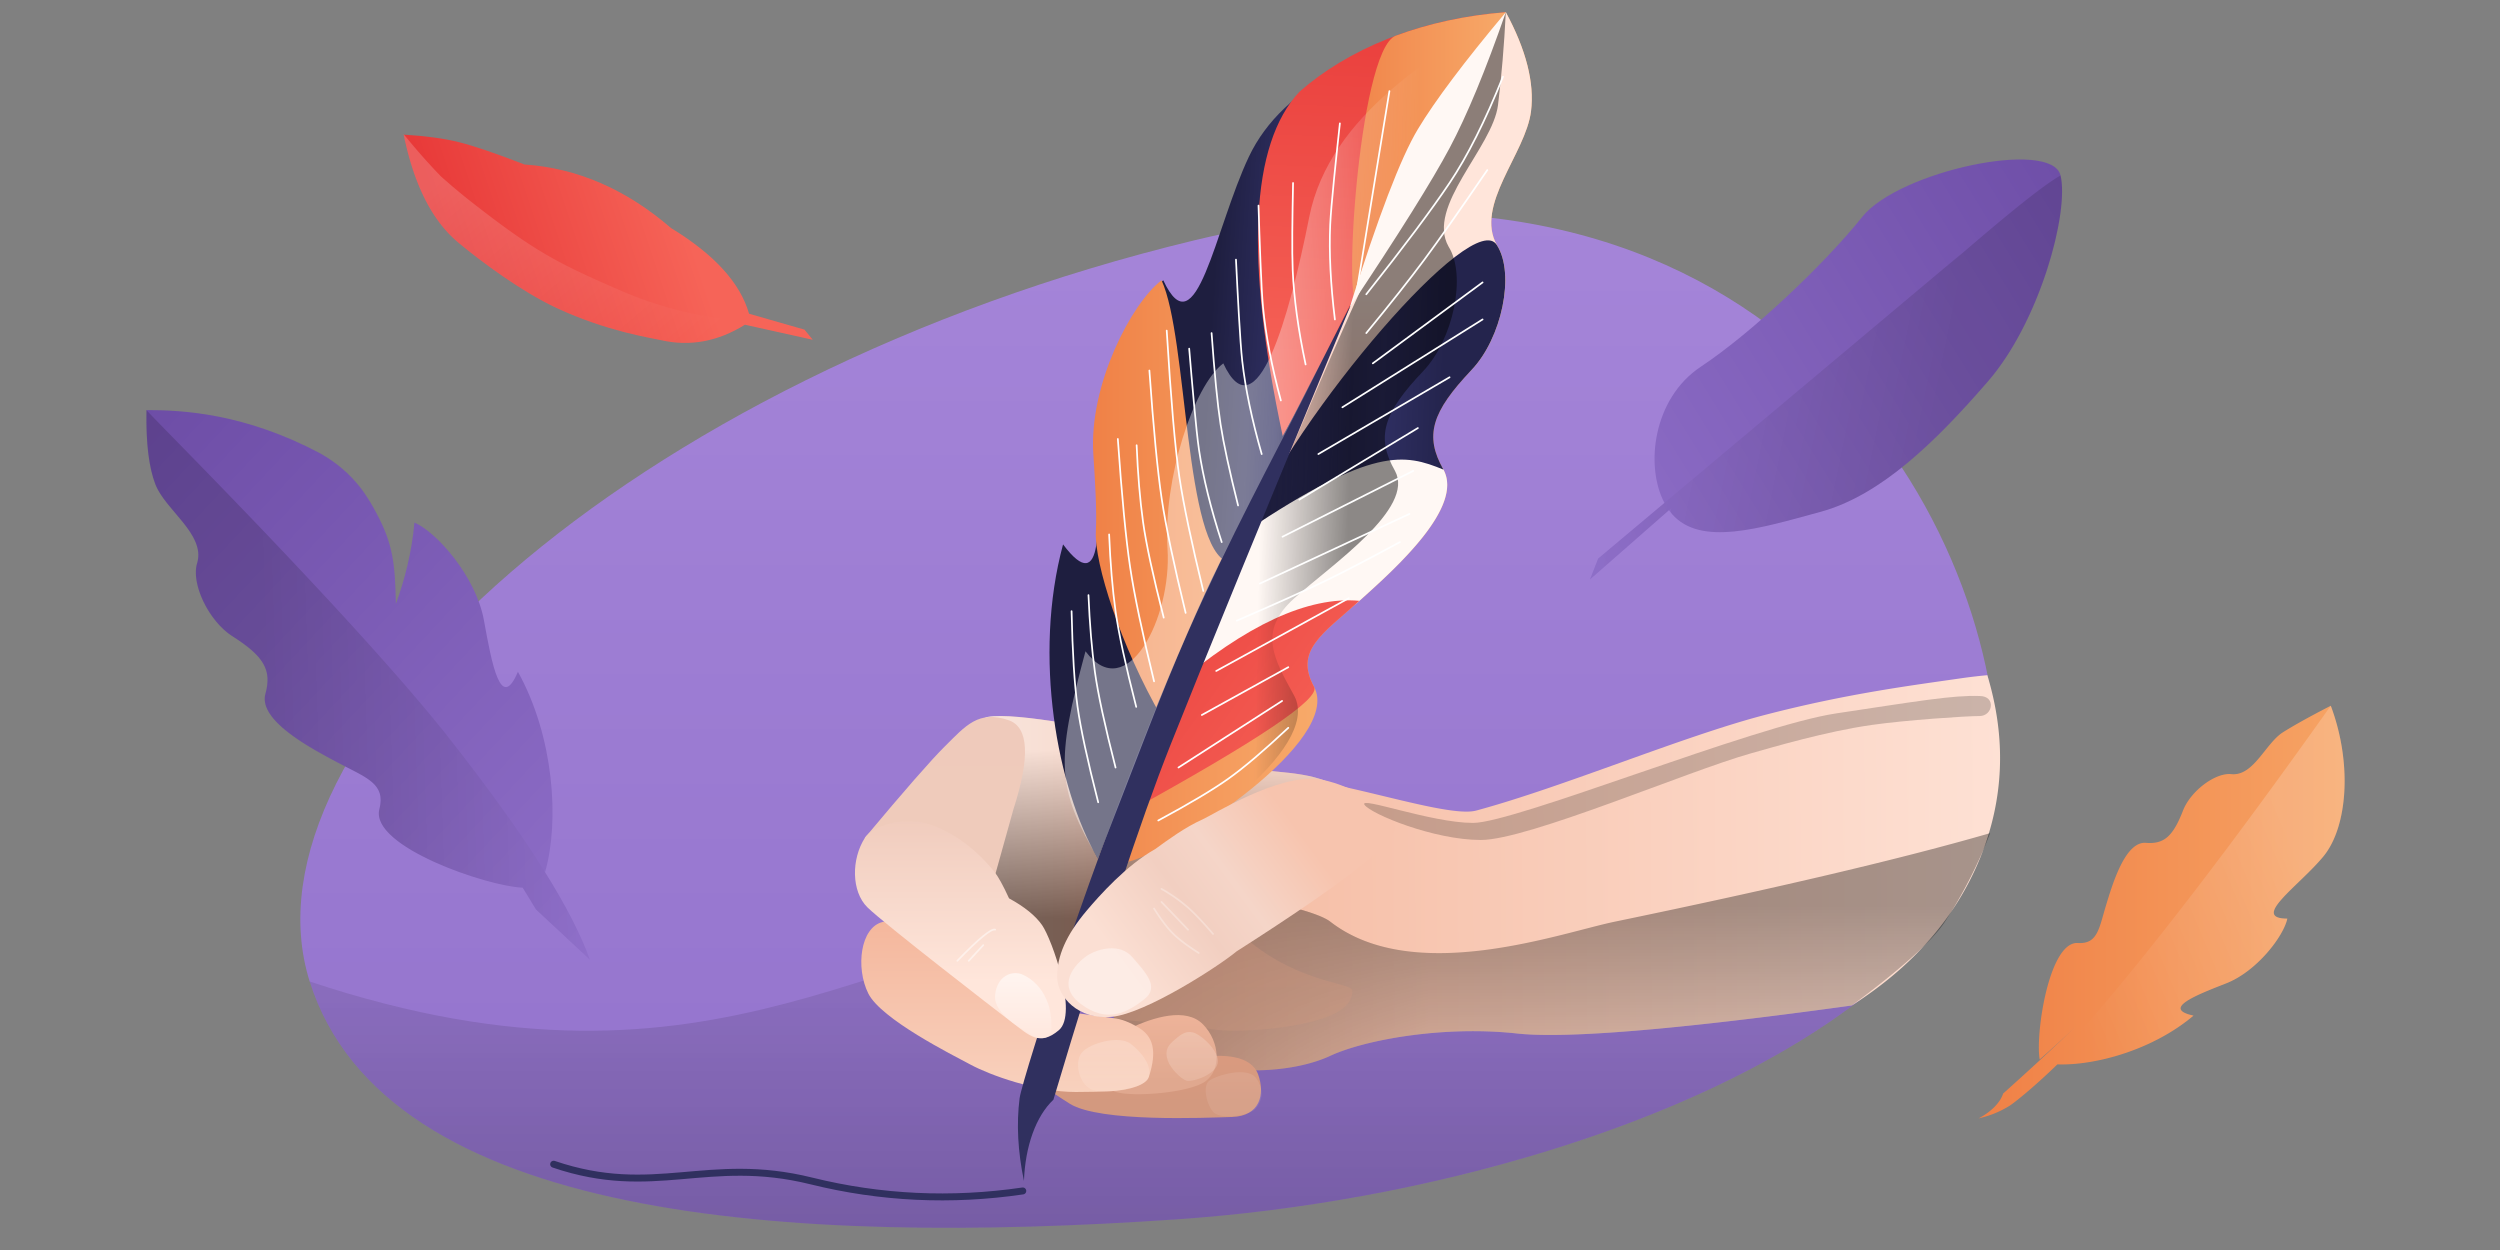
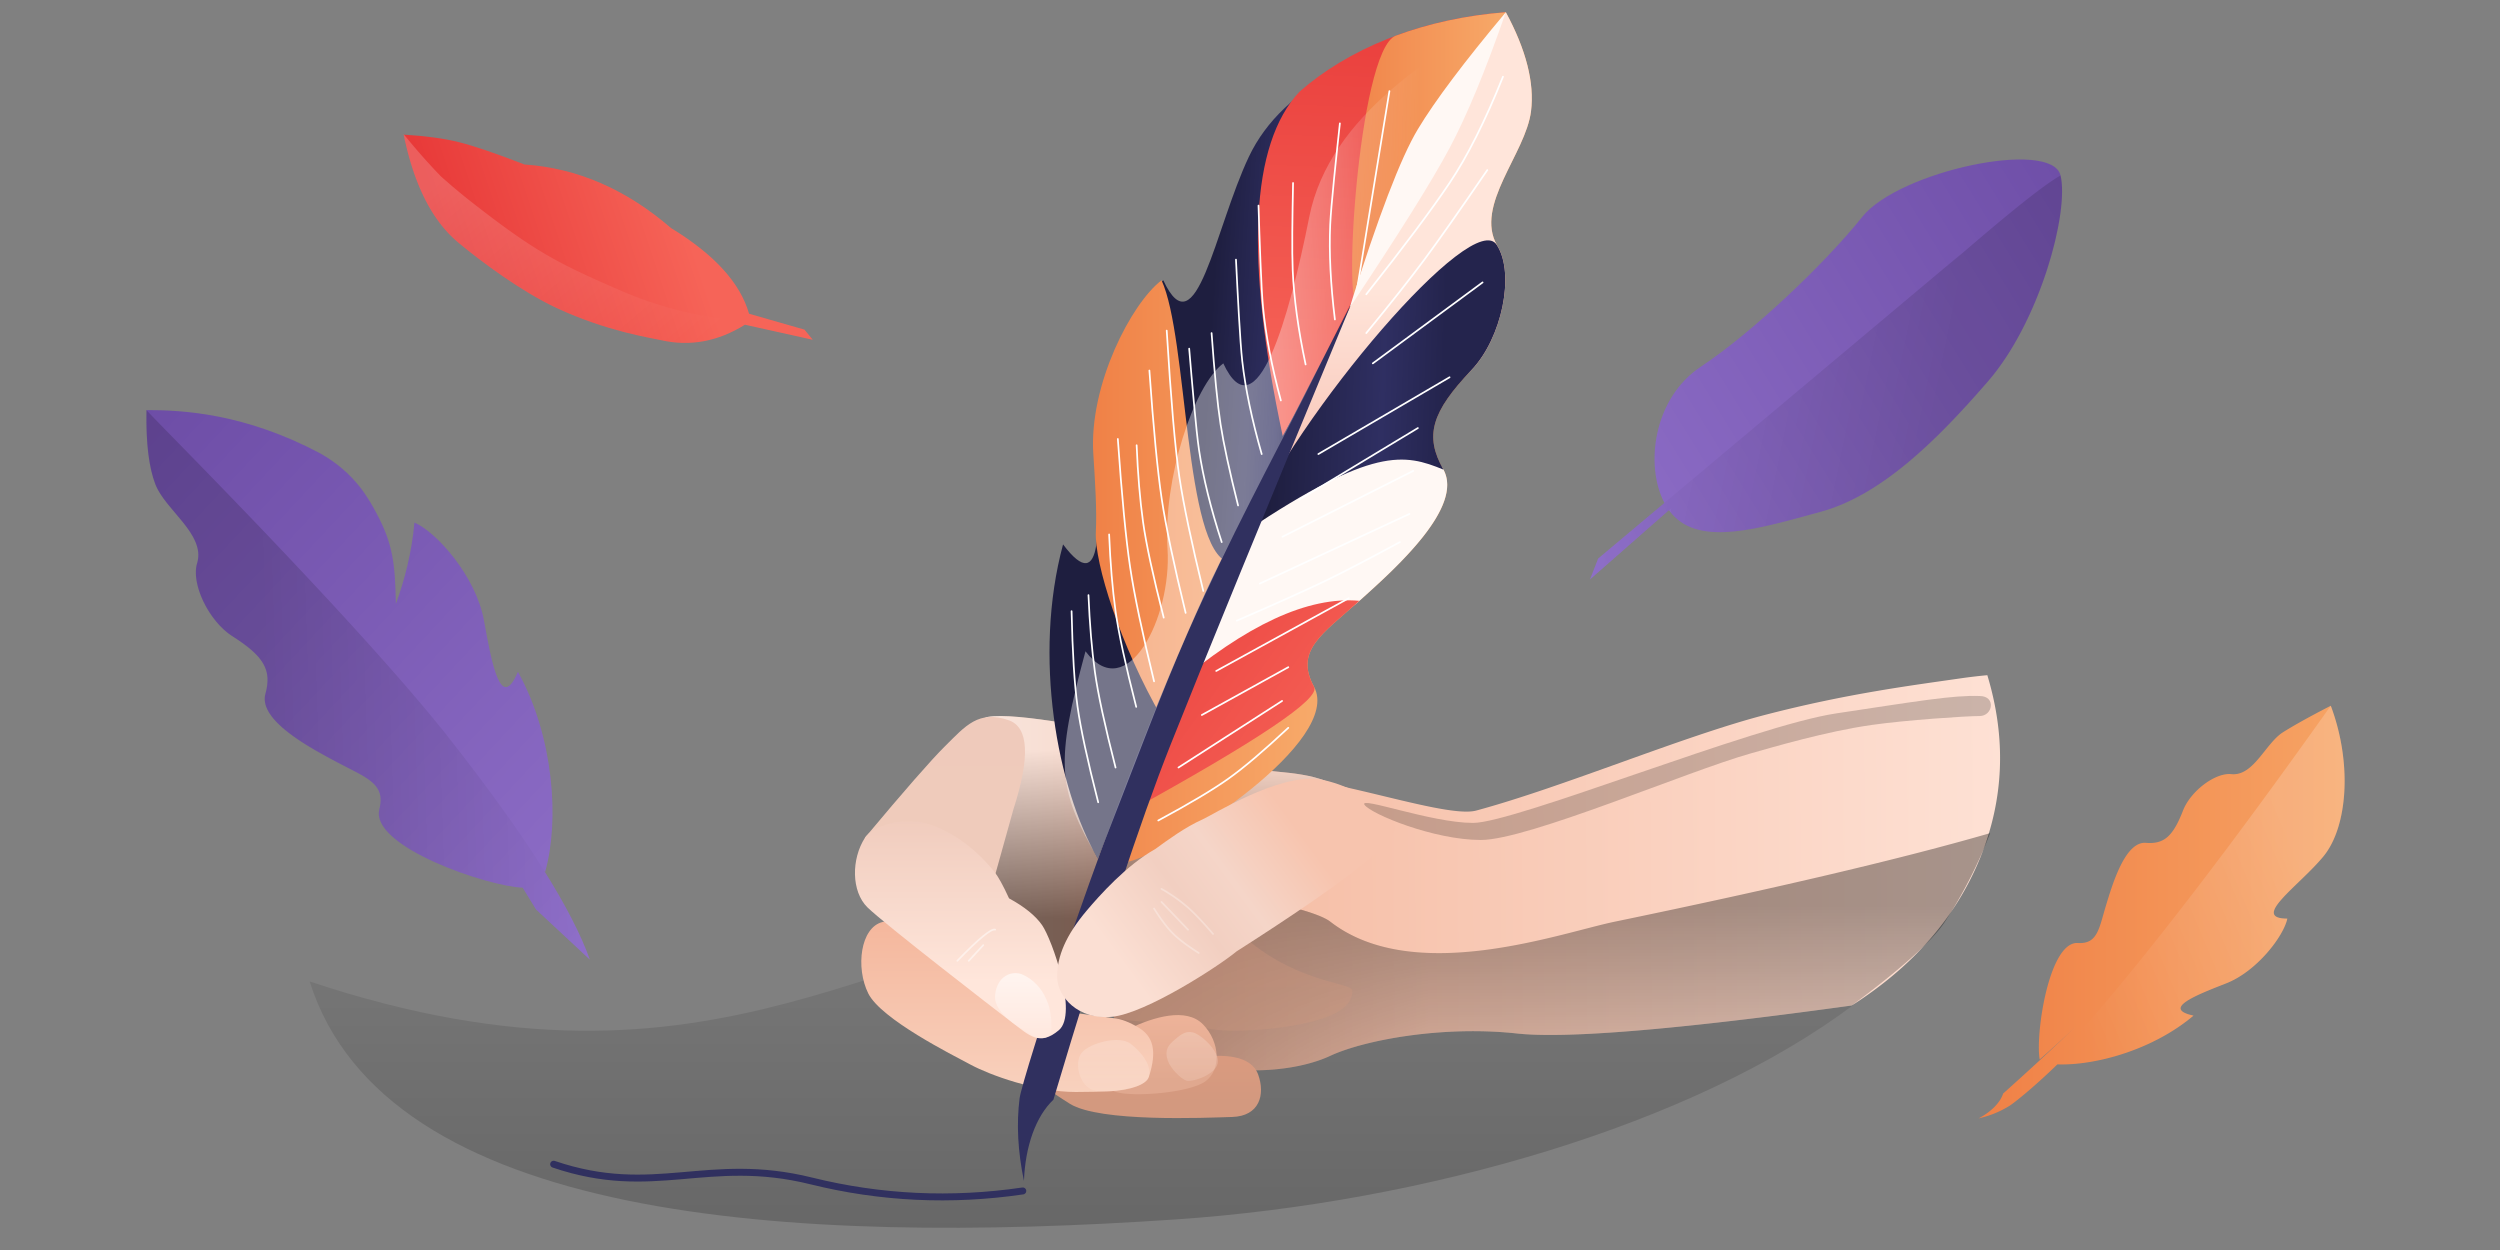
<svg xmlns="http://www.w3.org/2000/svg" xmlns:xlink="http://www.w3.org/1999/xlink" width="1440" height="720">
  <rect width="100%" height="100%" fill="#808080" stroke="none" />
  <defs>
    <linearGradient x1="75.62%" y1="100%" x2="75.62%" y2="0%" id="a">
      <stop stop-color="#9272CC" offset="0%" />
      <stop stop-color="#A787DA" offset="100%" />
    </linearGradient>
    <linearGradient x1="43.67%" y1="-35.45%" x2="43.67%" y2="100%" id="b">
      <stop stop-opacity="0" offset="0%" />
      <stop offset="100%" />
    </linearGradient>
    <linearGradient x1="-6.14%" y1="112.81%" x2="104.25%" y2="-20.09%" id="c">
      <stop stop-color="#9272CC" offset="0%" />
      <stop stop-color="#6949A2" offset="100%" />
    </linearGradient>
    <linearGradient x1="-.74%" y1="67.72%" x2="75.76%" y2="68.91%" id="d">
      <stop stop-opacity="0" offset="0%" />
      <stop offset="100%" />
    </linearGradient>
    <linearGradient x1="113.28%" y1="50%" x2="-45.25%" y2="50%" id="e">
      <stop stop-color="#F7A969" offset="0%" />
      <stop stop-color="#ED7038" offset="100%" />
    </linearGradient>
    <linearGradient x1="18.56%" y1="59.28%" x2="82.1%" y2="29.84%" id="f">
      <stop stop-color="#FFF" stop-opacity="0" offset="0%" />
      <stop stop-color="#FFF" offset="100%" />
    </linearGradient>
    <linearGradient x1="-4.54%" y1="112.81%" x2="102.7%" y2="-20.09%" id="g">
      <stop stop-color="#9272CC" offset="0%" />
      <stop stop-color="#6949A2" offset="100%" />
    </linearGradient>
    <linearGradient x1="2.68%" y1="67.72%" x2="74.02%" y2="68.91%" id="h">
      <stop stop-opacity="0" offset="0%" />
      <stop offset="100%" />
    </linearGradient>
    <linearGradient x1="100%" y1="5.32%" x2="92.95%" y2="81.13%" id="i">
      <stop stop-color="#E83A39" offset="0%" />
      <stop stop-color="#F66458" offset="100%" />
    </linearGradient>
    <linearGradient x1="10.06%" y1="56.95%" x2="90.78%" y2="34.9%" id="j">
      <stop stop-color="#FFF" stop-opacity="0" offset="0%" />
      <stop stop-color="#FFF" offset="100%" />
    </linearGradient>
    <linearGradient x1="111.43%" y1="47.13%" x2="8.85%" y2="47.39%" id="k">
      <stop stop-color="#FFE6DB" offset="0%" />
      <stop stop-color="#F5BBA2" offset="100%" />
    </linearGradient>
    <linearGradient x1="36.09%" y1="140.37%" x2="36.09%" y2="29.9%" id="l">
      <stop stop-opacity="0" offset="0%" />
      <stop offset="100%" />
    </linearGradient>
    <linearGradient x1="36.09%" y1="140.37%" x2="-7.33%" y2="140.37%" id="n">
      <stop stop-opacity="0" offset="0%" />
      <stop offset="100%" />
    </linearGradient>
    <linearGradient x1="79.2%" y1="10.6%" x2="79.2%" y2="70.82%" id="o">
      <stop stop-color="#D99A7F" offset="0%" />
      <stop stop-color="#D3997F" offset="100%" />
    </linearGradient>
    <linearGradient x1="79.2%" y1="10.6%" x2="79.2%" y2="70.82%" id="p">
      <stop stop-color="#D99A7F" offset="0%" />
      <stop stop-color="#D3997F" offset="100%" />
    </linearGradient>
    <linearGradient x1="65.89%" y1="110.47%" x2="65.89%" y2="0%" id="q">
      <stop stop-color="#FFE5DA" offset="0%" />
      <stop stop-color="#FFF" offset="100%" />
    </linearGradient>
    <linearGradient x1="69.62%" y1="81.62%" x2="69.62%" y2="-24.35%" id="r">
      <stop stop-color="#E0A88F" offset="0%" />
      <stop stop-color="#F4B89E" offset="100%" />
    </linearGradient>
    <linearGradient x1="65.89%" y1="110.47%" x2="65.89%" y2="0%" id="s">
      <stop stop-color="#FFE5DA" offset="0%" />
      <stop stop-color="#FFF" offset="100%" />
    </linearGradient>
    <linearGradient x1="36.41%" y1="36.34%" x2="4.28%" y2="36.34%" id="t">
      <stop stop-color="#F3B297" offset="0%" />
      <stop stop-color="#EFCBBB" offset="100%" />
    </linearGradient>
    <linearGradient x1="50%" y1="15.55%" x2="47.17%" y2="75.9%" id="v">
      <stop stop-color="#FFF" stop-opacity=".5" offset="0%" />
      <stop stop-opacity=".5" offset="100%" />
    </linearGradient>
    <linearGradient x1="84.63%" y1="17.31%" x2="84.63%" y2="50%" id="w">
      <stop stop-color="#EFCABB" offset="0%" />
      <stop stop-color="#EFCBBB" offset="100%" />
    </linearGradient>
    <linearGradient x1="50%" y1="136.66%" x2="50%" y2="-5.17%" id="x">
      <stop stop-color="#FADBCA" offset="0%" />
      <stop stop-color="#F4B59A" offset="100%" />
    </linearGradient>
    <linearGradient x1="65.89%" y1="110.47%" x2="65.89%" y2="0%" id="y">
      <stop stop-color="#FFE5DA" offset="0%" />
      <stop stop-color="#FFF" offset="100%" />
    </linearGradient>
    <linearGradient x1="58.26%" y1="66.24%" x2="35.25%" y2="63.74%" id="z">
      <stop stop-color="#24244D" offset="0%" />
      <stop stop-color="#2F2F62" offset="35.22%" />
      <stop stop-color="#1E1E3F" offset="100%" />
    </linearGradient>
    <linearGradient x1="67.11%" y1="-9.66%" x2="64.7%" y2="91.56%" id="A">
      <stop stop-color="#E83A39" offset="0%" />
      <stop stop-color="#F66458" offset="100%" />
    </linearGradient>
    <linearGradient x1="100%" y1="50%" x2="-45.25%" y2="50%" id="B">
      <stop stop-color="#F7A969" offset="0%" />
      <stop stop-color="#ED7038" offset="100%" />
    </linearGradient>
    <linearGradient x1="113.28%" y1="50%" x2="-45.25%" y2="50%" id="C">
      <stop stop-color="#F7A969" offset="0%" />
      <stop stop-color="#ED7038" offset="100%" />
    </linearGradient>
    <linearGradient x1="44.8%" y1="50%" x2="-45.25%" y2="50%" id="D">
      <stop stop-color="#F7A969" offset="0%" />
      <stop stop-color="#ED7038" offset="100%" />
    </linearGradient>
    <linearGradient x1="50%" y1="50%" x2="50%" y2="100%" id="E">
      <stop stop-color="#FFE5DA" offset="0%" />
      <stop stop-color="#F4B4A5" offset="100%" />
    </linearGradient>
    <linearGradient x1="72.94%" y1="66.24%" x2="9.03%" y2="63.74%" id="F">
      <stop stop-color="#24244D" offset="0%" />
      <stop stop-color="#2F2F62" offset="35.22%" />
      <stop stop-color="#1E1E3F" offset="100%" />
    </linearGradient>
    <linearGradient x1="-29.12%" y1="2.7%" x2="92.95%" y2="84.76%" id="G">
      <stop stop-color="#E83A39" offset="0%" />
      <stop stop-color="#F66458" offset="100%" />
    </linearGradient>
    <linearGradient x1="77.62%" y1="52.95%" x2="42.18%" y2="50%" id="H">
      <stop stop-color="#FFF" stop-opacity="0" offset="0%" />
      <stop stop-color="#FFF" offset="100%" />
    </linearGradient>
    <linearGradient x1="34.55%" y1="67.72%" x2="57.84%" y2="68.91%" id="I">
      <stop stop-opacity="0" offset="0%" />
      <stop offset="100%" />
    </linearGradient>
    <linearGradient x1="44.48%" y1="72.22%" x2="44.48%" y2="-2.58%" id="J">
      <stop stop-color="#FFE6DB" offset="0%" />
      <stop stop-color="#EFCABB" offset="100%" />
    </linearGradient>
    <linearGradient x1="65.89%" y1="110.47%" x2="65.89%" y2="0%" id="K">
      <stop stop-color="#FFE5DA" offset="0%" />
      <stop stop-color="#FFF" offset="100%" />
    </linearGradient>
    <linearGradient x1="81.25%" y1="41%" x2="18.11%" y2="74.89%" id="L">
      <stop stop-color="#F7C4AE" offset="0%" />
      <stop stop-color="#F5D5C8" offset="37.23%" />
      <stop stop-color="#F2CFC1" offset="60.43%" />
      <stop stop-color="#FBDFD3" offset="100%" />
    </linearGradient>
    <path d="M251.6 672c21.85 6.02 53.1 4.25 72.63-4.84 19.52-9.1 64.8-17.54 107.43-12.88 28.42 3.11 92.75-2.26 193-16.13 28.8-21.4 46.68-37.5 53.67-48.28a271.32 271.32 0 0025.98-50.98c-50.13 14.54-122.17 31.53-216.13 50.98-31.5 6.53-115.85 37.31-163.95 0-6.33-4.9-27.9-10.7-64.72-17.39-40.35 41.2-60.36 64.93-60.04 71.21.92 17.6 42.63 25.69 52.12 28.3z" id="m" />
    <path d="M126.83 471.97c16.24-3.05 69.33 7.79 98.45 13.97 29.11 6.18 41.68 15.1 66.86 17.37 25.18 2.27 33.74 5.05 50.46 19.1 16.71 14.03 4.18 29.84-19.43 39.94-23.61 10.09-2.62 6.65-38.5 32.2-17.71 12.61-54.62 33.53-66.59 22.1-4.6-4.39-31.8 10.35-54.45 2.86-1.07-.35-15.17-17.85-16.26-18.11-22.43-5.41-27.22-7.33-27.22-8.06 0-3.29-9.57-118.32 6.68-121.37z" id="u" />
  </defs>
  <g fill="none" fill-rule="evenodd">
-     <path d="M94.38 624.33c43.6 138.31 276.84 152.19 499.07 137.04 222.24-15.16 473.88-114.5 473.07-260.28-.81-145.77-135.88-382.5-462.67-303.64-326.8 78.86-553.08 288.56-509.47 426.88z" fill="url(#a)" transform="translate(84 -59)" />
    <path d="M94.38 624.33c43.6 138.31 276.84 152.19 499.07 137.04 142.9-9.75 297.94-54.3 390.23-123.62-142.74-34.35-252.25-55.84-405.61-51.22-153.36 4.63-244.54 117.47-483.7 37.8z" fill="url(#b)" opacity=".2" style="mix-blend-mode:soft-light" transform="translate(84 -59)" />
    <path d="M1078.69 67.8c9 19.87 4.4 84.77-18.42 124.44-22.82 39.68-47.99 76.22-80.4 92.18-32.4 15.96-63.82 32.9-83.62 17.55-.74-.58-1.47-1.2-2.17-1.86L857 348l2.34-12.78 31.37-38.74c-15.18-18.8-17.84-57.87 5.54-80.94 26-25.64 59.14-72.48 74.85-102.5 15.7-30 98.58-65.1 107.59-45.23z" fill="url(#c)" transform="rotate(11 960.07 646.19)" />
    <path d="M1078.13 67.75c9 19.87 4.4 84.76-18.42 124.44-22.82 39.68-47.98 76.22-80.39 92.18-32.4 15.96-63.83 32.9-83.62 17.54-.91-.7-1.22-1.83-1-3.36l-38.25 49.4 2.34-12.78 172.66-213.22-9.09 11.73c26.44-33.79 45.8-57.34 55.77-65.93zm-93.09 114.13l-16.84 21.75a838.7 838.7 0 007.43-9.52l9.41-12.23z" fill="url(#d)" opacity=".12" style="mix-blend-mode:soft-light" transform="rotate(11 959.52 649.04)" />
    <path d="M1258.53 396.5l-1.2 1.66c.4-.58.8-1.13 1.2-1.66-11.7 6-20.88 11.1-27.53 15.28-9.99 6.28-16.83 25.18-29.5 24.15-9.25-1.2-23.65 9.62-28.05 20.88-5.8 14.88-10.87 19.56-21.57 18.66-11.67-.72-18.91 23.08-22.9 36.32-4 13.24-4.82 22.1-16.2 21.38-16.61-.88-24.5 52.77-21.92 67.08a696.7 696.7 0 0020.24-18.46c-11.23 10.78-25 23.48-41.29 38.09-1.75 5.37-7.04 10.63-14.2 14.32a57.6 57.6 0 0017.9-7.27c2.07-1.33 12.17-8.98 27.53-23.84 22.42.73 55.42-8.62 78.44-28.1-18.43-3.94 1.03-11.62 18.75-18.55 17.72-6.92 33.13-27.18 35.27-37.32-21.47-.03 6.8-18.88 20.8-35.85 13.98-16.98 16.69-53.59 4.23-86.77z" fill="url(#e)" transform="translate(84 10)" />
    <path d="M1258.53 396.5c-56.03 78.98-102.8 140.03-140.3 183.15-23.42 20.86-58.14 52.24-62.63 54.55a57.6 57.6 0 0017.9-7.27c2.08-1.33 12.18-8.98 27.54-23.84 22.42.73 55.42-8.62 78.44-28.1-18.43-3.94 1.03-11.62 18.75-18.55 17.72-6.92 33.13-27.18 35.27-37.32-21.47-.03 6.8-18.88 20.8-35.85 13.98-16.98 16.69-53.59 4.23-86.77z" fill="url(#f)" opacity=".18" transform="translate(84 10)" />
    <path d="M253 224l-.17.19.03.79c.62 18.15-.84 32.11-4.4 41.87-5.42 14.89-28.21 29.16-23.34 45.54 4.12 11.83-6 33.8-19.5 42.73-17.81 11.8-22.51 19.77-18.38 33.6 4.19 15.14-24.88 31.31-41.07 40.26-16.18 8.96-27.53 12.52-23.42 27.28 5.7 21.4-61.63 45.53-81.76 46.58-2.5 4.23-4.99 8.45-7.43 12.68L3 545c4.85-14.45 13.49-31.94 25.9-52.47L27.9 494c-8.82-28.95-6.53-77.66 13.66-115.55 10.28 23.22 14.92-4.62 19.05-29.95 4.13-25.33 26.36-51.34 39.04-57.02 1.84 17.12 6.2 32.8 11.52 46.7 0-22.77 1-34.47 10.18-52.33 4.23-8.21 11.96-23.58 32.03-35.26C196.11 227 231.55 224.33 253 224z" fill="url(#g)" transform="scale(-1 1) rotate(1 -614.94 -19090.57)" />
    <path d="M252.83 224.05c.7 18.6-.75 32.88-4.37 42.8-5.42 14.89-28.21 29.16-23.34 45.54 4.12 11.83-6 33.8-19.5 42.73-17.81 11.8-22.51 19.77-18.38 33.6 4.19 15.14-24.88 31.31-41.07 40.26-16.18 8.96-27.53 12.52-23.42 27.28 5.7 21.4-61.63 45.53-81.76 46.58a1280.2 1280.2 0 00-7.43 12.68L3 545c9.9-29.48 35.56-71.64 76.97-126.47l1.27-1.67c1.68-2.27 3.48-4.63 5.4-7.1l.47-.6.87-1.1-1.33 1.7c53.41-68.4 158.6-176.94 166.18-185.7z" fill="url(#h)" opacity=".15" style="mix-blend-mode:soft-light" transform="scale(-1 1) rotate(1 -614.94 -19090.6)" />
    <path d="M220.31 43.56c-.7.08-1.41.17-2.16.29l1.6-.16c-5.57 11.18-11 20.3-16.32 27.37s-14.19 16.99-26.61 29.76c-13.77 27.15-36 48.29-66.69 63.4-23.73 17-44.72 24.36-62.96 22.06l-20.9 25.8-7.27 2.14 23.26-32.58c-2.84-18.12.7-34.08 10.63-47.89 3.66-5.1 17.01-26.97 40.62-48.23 16.47-14.82 41.38-29.47 56.87-37.42 17.49-8.98 40.8-10.5 69.93-4.54z" fill="url(#i)" transform="rotate(-113 237.46 56.32)" />
    <path d="M220.31 43.56c-.7.08-1.41.17-2.16.29l1.6-.16c-10.5 3-20.62 6.36-30.33 10.1a366.8 366.8 0 00-24.15 12.48c-37.38 20.88-49.16 30.67-77.16 57.39a219.35 219.35 0 00-39.41 50.37l3.3 6.29-25.73 31.75-7.27 2.15 23.26-32.58c-2.84-18.12.7-34.08 10.63-47.89 3.66-5.1 17.01-26.97 40.62-48.23 16.47-14.82 41.38-29.47 56.87-37.42 17.49-8.98 40.8-10.5 69.93-4.54z" fill="url(#j)" opacity=".18" transform="rotate(-113 237.46 56.32)" />
    <g>
      <path d="M251.6 672c21.85 6.02 53.1 4.25 72.63-4.84 19.52-9.1 64.8-17.54 107.43-12.88 28.42 3.11 92.75-2.26 193-16.13 35.27-22.52 59.86-50.73 73.76-84.62 13.9-33.9 15.33-69.1 4.28-105.62a306.9 306.9 0 00-14.34 1.67c-28.92 4.2-66.19 8.85-113.74 21.21-47.56 12.37-115.98 41.5-166.35 55.1-19.92 5.39-104.36-27.68-125.3-16.9-13.95 7.18-28.87 39.83-44.76 97.96-26.15 18.21-39.06 30.46-38.74 36.74.92 17.6 42.63 25.69 52.12 28.3z" fill="url(#k)" transform="translate(442 -59)" />
      <g opacity=".34" style="mix-blend-mode:soft-light" transform="translate(442 -59)">
        <use fill="url(#l)" xlink:href="#m" />
        <use fill="url(#n)" xlink:href="#m" />
      </g>
      <path d="M180.26 610.33c17.25-8.86 69.9-31.44 98.28-8.42 28.37 23.02 58.42 23.43 58.42 27.54 0 4.12-1.24 11.92-21.24 17.47-20 5.56-54.32 7.6-64.13 3.8-9.8-3.8-48.12-1.7-52.8-6.66-4.67-4.97-35.77-24.87-18.53-33.73z" fill="url(#o)" opacity=".3" transform="translate(442 -59)" />
      <path d="M251.6 667.62c10.45-1.1 26.98-1.14 31.11 10.36 4.14 11.5.83 23.93-15.05 24.4-15.87.48-76.18 3.14-93.43-7.61-11.5-7.17-18.1-12.35-19.78-15.56 57.55-6.96 89.93-10.83 97.14-11.59z" fill="url(#p)" transform="translate(442 -59)" />
-       <path d="M254.37 681.63c3.8-3.05 21.83-8.62 26.98-1.78 5.14 6.84 3.68 13.18 0 17.58-3.7 4.4-19.74 6.33-24 2.5-4.25-3.82-6.78-15.24-2.98-18.3z" fill="url(#q)" opacity=".1" transform="translate(442 -59)" />
      <path d="M208.88 651.27c13.29-6.22 32.26-12.3 42.09-2.19 9.82 10.11 10.5 26.04 1.42 32.71-9.06 6.67-41.39 9.26-51.7 6.2-10.32-3.05-5.1-30.5 8.19-36.72z" fill="url(#r)" transform="translate(442 -59)" />
      <path d="M233.77 658.62c3.86-3.36 6.8-6 11.34-4.95 4.53 1.05 15.62 10.9 14.3 17.72-1.34 6.82-14.92 11.1-18.05 10.07-3.14-1.03-9.2-7.01-10.74-11.65-1.54-4.63-.72-7.84 3.15-11.2z" fill="url(#s)" opacity=".2" transform="translate(442 -59)" />
      <g transform="translate(442 -59)">
        <use fill="url(#t)" xlink:href="#u" />
        <use fill="url(#v)" style="mix-blend-mode:soft-light" xlink:href="#u" />
      </g>
      <path d="M56.21 541.52c22.8-27.26 38.16-44.82 46.1-52.69 11.91-11.8 19.33-20.96 36.67-14.98 11.57 3.99 12.49 21.08 2.76 51.27l-10.62 38.1-74.9-21.7z" fill="url(#w)" transform="translate(442 -59)" />
      <path d="M66.4 590.05c-12.85 3.14-15.66 26.34-8.28 41.17 7.38 14.84 48.19 35.27 59.16 41.14 10.98 5.88 37.6 15.63 60.35 15.63 4.56 0 18.31-.13 23.36-.73 13.45-1.59 17.83-5.12 18.78-8.05 4.9-15.1 2.28-23.34-5.8-28.22-5.38-3.25-10.19-5.1-14.4-5.51l-56.27-7.64c-42.7-33.95-68.34-49.88-76.9-47.79z" fill="url(#x)" transform="translate(442 -59)" />
      <path d="M181.12 665.34c4.88-5.87 21.94-10.07 28.27-5.04 6.34 5.04 13.1 13.18 9.82 20.4-4.86 5.82-20.3 7.87-29.8 6.62-9.49-1.25-13.16-16.12-8.29-21.98z" fill="url(#y)" opacity=".2" transform="translate(442 -59)" />
      <path d="M135.84 508.52c-23.52-40.78-37.4-116.47-20-180.96 23.72 31.6 21.02-12.22 18.43-52.04-2.6-39.83 22.05-87.02 39.3-100.07 19.04 40.82 29.64-29.62 49.33-71.22 19.7-41.6 71.36-65.67 143.48-78.99l-70.6 150.21c-18.48 26.16-37.4 60.24-56.98 98.65-29.63 58.08-61.68 130.38-102.96 234.42z" fill="url(#z)" fill-rule="nonzero" transform="translate(496.48 -13.99)" />
      <path d="M278.26 84.01c27.48-24.13 68.76-42 118.87-45.82l-75.1 154.45c-11.7 16.57-29.51 46.45-53.42 89.65-21.81-102-18.6-168.1 9.65-198.28z" fill="url(#A)" transform="translate(470.22 -31.17)" />
      <path d="M341.53 58.8c18.9-7 40.2-11.77 63.38-13.54L329.8 199.7c-2.62 3.7-5.53 8.06-8.75 13.07-11.2 17.5-1.5-145.82 20.47-153.97z" fill="url(#B)" transform="translate(462.45 -38.24)" />
      <path d="M166.37 412.8c-23.53-40.78-38.8-88.62-37.85-106.78.63-12.12-.42-28.71-1.46-44.66-2.59-39.83 22.05-87.02 39.3-100.07 15.24 32.68 12.99 155.14 38.6 162.42 38.15 39.43-24.91 54.61-38.6 89.09z" fill="url(#C)" transform="translate(502.69 .17)" />
      <path d="M350.58 234.33c-23 24.15-27.35 37.91-16.2 57.45 11.69 21.52-26.9 56.28-48.4 75.55-21.5 19.27-37.52 28.66-26.1 49.63 16.36 30.76-78.1 93.1-107.42 100.83 44.12-152.54 97.71-257.82 165.41-395.46 12.8-26.04 37.84-66.55 52.43-94.04 11.7 21.67 16.54 40.67 14.52 57-3.03 24.5-32.73 54.18-19.56 77.34 10.43 16.5 2.72 53.41-14.68 71.7z" fill="url(#D)" transform="translate(497.05 -21.27)" />
      <path d="M831.44 270.51c11.68 21.52-26.9 56.28-48.4 75.55-13.5 12.1-110.78 76.85-98.43 43.24A1725.1 1725.1 0 01725.9 287.5c26.72-60.59 94.4-36.51 105.55-16.98z" fill="#FFF8F4" />
      <path d="M374 247.02c-22.99 24.16-139.29 111.32-103.2 33.5 21.68-46.75 45.1-93.84 70.5-145.5 12.8-26.04 37.84-66.54 52.43-94.03 11.7 21.67 16.54 40.67 14.52 57-3.03 24.5-32.73 54.18-19.56 77.34 10.42 16.5 2.72 53.41-14.68 71.7z" fill="url(#E)" transform="translate(473.63 -33.96)" />
      <path d="M356.56 241.06c-23 24.16-27.35 37.92-16.2 57.45-22.43-9.26-40.69-13.33-113.53 35.35 28.8-67.12 131.25-187.66 144.41-164.5 10.43 16.5 2.72 53.42-14.68 71.7z" fill="url(#F)" fill-rule="nonzero" transform="translate(491.07 -28)" />
      <path d="M252.37 352.19c-21.5 19.27-37.52 28.66-26.1 49.63 3.6 6.75-32.22 30.8-107.42 72.19l26.3-72.19c41.93-35.77 77.67-52.31 107.22-49.63z" fill="url(#G)" transform="translate(530.66 -6.12)" />
      <path d="M587.3 632.47c-1.88 14.83-1.05 30.75 2.5 47.75.72-19.93 6.87-37.27 16.97-46.79 27.58-92.47 50.02-160.47 67.3-204 18.87-47.5 53.79-132.72 104.76-255.63-47.87 93.09-76.06 149-84.6 167.73-56.78 124.7-105.63 280.76-106.92 290.94z" fill="#30305F" />
      <path d="M136.15 510.03c-23.52-40.78-24.47-54.91-7.08-119.4 23.72 31.6 49.84-19.23 47.25-59.05-2.59-39.83 14.87-93.73 32.13-106.78 19.03 40.82 37.8-25.4 49.55-84.5s74.5-94.99 112.87-117.78c-35.41 63.8-60.27 109.76-74.57 137.89-12.82 25.96-26.31 53.9-40.26 81.51-20.28 40.13-43.39 82.22-67.9 137.69-16.37 37.07-32.54 81.4-52 130.42z" fill="url(#H)" opacity=".39" style="mix-blend-mode:soft-light" transform="translate(496.17 -15.5)" />
-       <path d="M322.87 233.38c-23 24.16-27.35 37.92-16.2 57.45 11.69 21.52-36.52 54.06-58.02 73.34-21.5 19.27-11.43 35.28 0 56.25 16.35 30.77-66.68 87.96-96 95.7 22.98-65.87 51.73-137.56 76.13-194.84 29.28-68.75 52.35-125.55 89.28-200.64 12.8-26.04 37.84-66.54 52.43-94.03-.97 19.29-2.47 37.1-4.49 53.44-3.03 24.5-41.62 58.48-28.45 81.63 10.42 16.5 2.72 53.42-14.68 71.7z" fill="url(#I)" opacity=".45" style="mix-blend-mode:soft-light" transform="translate(496.86 -19.58)" />
      <path d="M140.95 647.92c-9.71-7.36-74.08-57.18-83.33-66.3-9.25-9.14-9.35-27.7-1.4-40.1 3.9-6.1 22.06-13.64 39.83-6.81 9.59 3.68 22.35 11.25 34.63 26.32 2.23 2.74 5.08 7.88 8.53 15.42 8.92 4.86 15.26 10 19.04 15.43 5.68 8.15 20.84 50.96 9.7 60.47-11.15 9.5-17.28 2.94-27-4.43z" fill="url(#J)" transform="translate(442 -59)" />
      <path d="M131.16 632.26c-1.01 10.98 15.97 19.56 20.42 22.53 4.45 2.97 12.05 3.94 12.05-4.05 0-5.17-.44-11.88-4.07-18.48-1.97-3.58-5.69-8.71-12.19-11.74-6.5-3.03-15.2.75-16.2 11.74z" fill="url(#K)" opacity=".6" transform="translate(442 -59)" />
      <path d="M317.37 507.8c13.75 1.7 44.16 15.7 44.16 28.34 0 8.33-29.8 31.55-89.4 69.66l-1.81 1.15c-9.94 8.33-52.2 35.75-71.78 37.72-19.57 1.97-31.64-11.64-31.64-23.19s4.93-23.68 17.16-38.12c6.96-8.22 22.56-25.9 39.36-35.31 7.19-5.22 17.35-12.7 27.39-17.14 5.59-2.47 43.09-26.05 66.56-23.12z" fill="url(#L)" transform="translate(442 -59)" />
-       <path d="M652.39 551.49c7.48 8.78 15.77 17.02 6.71 24.08-9.06 7.05-21.02 14.57-36.8 2.54-15.77-12.04.01-25.48 5-28.35 4.99-2.87 17.6-7.06 25.09 1.73z" fill="#FFF9F6" opacity=".52" />
      <path d="M669 512a93.56 93.56 0 0114.85 10.36c4.04 3.53 9 8.73 14.85 15.58M669.01 519.53l15.31 16.01M664.74 523.33c4.03 6.37 7.66 11.16 10.9 14.4 3.25 3.22 8.19 6.95 14.81 11.18" stroke="#FFF" opacity=".3" stroke-linecap="round" stroke-linejoin="round" />
      <path d="M785.98 463.6c-3.76-5.29 38.47 10.4 62.53 10.4 24.06 0 161.95-55.98 209.02-63.06 47.08-7.09 67.6-10.6 82.7-10.04 9.64 0 7.71 11.54 0 11.54-7.7 0-42.4 2.3-62.26 5.15-26.43 3.8-55.66 12.47-69.59 16.39-36.59 10.3-128.26 49.85-155.42 49.85-27.15 0-63.22-14.95-66.98-20.23z" fill="#000" opacity=".2" style="mix-blend-mode:soft-light" />
    </g>
    <g style="mix-blend-mode:soft-light" stroke="#FFF" stroke-linecap="round" stroke-linejoin="round">
-       <path d="M632.56 462.1c-6.17-24.08-10.14-42.45-11.9-55.1-1.77-12.67-2.91-30.98-3.43-54.96M642.56 442.1c-6.17-24.08-10.14-42.45-11.9-55.1-1.77-12.67-3-27.4-3.7-44.2M670.3 355.76c-6.17-24.07-10.14-42.43-11.9-55.1-1.77-12.65-3-27.38-3.7-44.19M654.46 407.15c-6.17-24.08-10.14-42.44-11.9-55.1-1.77-12.66-3-27.4-3.7-44.2M664.74 392.45c-6.82-27.98-11.43-49.94-13.81-65.9-2.39-15.94-4.74-40.5-7.06-73.7M682.93 353.02c-6.83-27.98-11.43-49.95-13.82-65.9-2.38-15.94-4.73-40.5-7.06-73.7M693.09 340.4c-6.82-27.98-11.43-49.94-13.81-65.9-2.39-15.94-4.8-43.97-7.25-84.07M703.7 312.25c-6.33-19.45-10.68-37.16-13.07-53.1-1.65-11.05-4.04-39.01-5.66-58.32M726.74 261.54c-5.63-19.66-9.37-37.5-11.2-53.52-1.26-11.1-2.67-39.13-3.62-58.48M768.9 184.01c-2.5-20.3-3.4-38.5-2.7-54.62.5-11.15 3.48-39.06 5.57-58.32M737.77 230.66c-5.3-19.76-8.72-37.66-10.27-53.71-1.07-11.12-2-39.17-2.6-58.54M752.03 209.92c-4.25-20-6.73-38.06-7.43-54.17-.49-11.16-.21-30.97.2-50.34M713.13 291.14c-4.98-19.9-8.35-35.52-10.1-46.86-1.74-11.35-3.46-28.82-5.16-52.42M781.2 169.5l19.1-117.01M786.98 169.5c21.69-27.4 37.67-48.76 47.96-64.1 10.3-15.33 20.55-35.73 30.77-61.2M667.17 472.6c18.01-9.7 31.5-17.74 40.44-24.11 8.95-6.38 20.43-16.14 34.45-29.27M678.8 442.09l59.68-38.35M692.26 411.84l49.8-27.53M700.54 386.48l76.34-41.9M712.41 357.5c22.6-9.8 39.4-17.34 50.38-22.62 10.97-5.3 25.49-12.84 43.54-22.63M725.64 336.15L811.87 296M738.71 309.17L814 271.25M748.41 287.8l68.28-41.24M759.37 261.54l75.57-44.23M773.21 234.6l80.75-50.6M790.74 209.3l63.22-46.63M786.98 191.86c13.95-16.97 25.1-31.08 33.45-42.32 8.35-11.25 20.43-28.44 36.25-51.58" />
+       <path d="M632.56 462.1c-6.17-24.08-10.14-42.45-11.9-55.1-1.77-12.67-2.91-30.98-3.43-54.96M642.56 442.1c-6.17-24.08-10.14-42.45-11.9-55.1-1.77-12.67-3-27.4-3.7-44.2M670.3 355.76c-6.17-24.07-10.14-42.43-11.9-55.1-1.77-12.65-3-27.38-3.7-44.19M654.46 407.15c-6.17-24.08-10.14-42.44-11.9-55.1-1.77-12.66-3-27.4-3.7-44.2M664.74 392.45c-6.82-27.98-11.43-49.94-13.81-65.9-2.39-15.94-4.74-40.5-7.06-73.7M682.93 353.02c-6.83-27.98-11.43-49.95-13.82-65.9-2.38-15.94-4.73-40.5-7.06-73.7M693.09 340.4c-6.82-27.98-11.43-49.94-13.81-65.9-2.39-15.94-4.8-43.97-7.25-84.07M703.7 312.25c-6.33-19.45-10.68-37.16-13.07-53.1-1.65-11.05-4.04-39.01-5.66-58.32M726.74 261.54c-5.63-19.66-9.37-37.5-11.2-53.52-1.26-11.1-2.67-39.13-3.62-58.48M768.9 184.01c-2.5-20.3-3.4-38.5-2.7-54.62.5-11.15 3.48-39.06 5.57-58.32M737.77 230.66c-5.3-19.76-8.72-37.66-10.27-53.71-1.07-11.12-2-39.17-2.6-58.54M752.03 209.92c-4.25-20-6.73-38.06-7.43-54.17-.49-11.16-.21-30.97.2-50.34M713.13 291.14c-4.98-19.9-8.35-35.52-10.1-46.86-1.74-11.35-3.46-28.82-5.16-52.42M781.2 169.5l19.1-117.01M786.98 169.5c21.69-27.4 37.67-48.76 47.96-64.1 10.3-15.33 20.55-35.73 30.77-61.2M667.17 472.6c18.01-9.7 31.5-17.74 40.44-24.11 8.95-6.38 20.43-16.14 34.45-29.27M678.8 442.09l59.68-38.35M692.26 411.84l49.8-27.53M700.54 386.48l76.34-41.9M712.41 357.5c22.6-9.8 39.4-17.34 50.38-22.62 10.97-5.3 25.49-12.84 43.54-22.63M725.64 336.15L811.87 296M738.71 309.17L814 271.25M748.41 287.8l68.28-41.24M759.37 261.54l75.57-44.23M773.21 234.6M790.74 209.3l63.22-46.63M786.98 191.86c13.95-16.97 25.1-31.08 33.45-42.32 8.35-11.25 20.43-28.44 36.25-51.58" />
      <path d="M551.41 553.43c12.34-12.73 19.6-18.72 21.8-17.96M558 553.43l8.35-9.03" opacity=".5" />
    </g>
    <path d="M318.9 670.59c57.99 19.72 88.48-5.2 148.4 9.63 39.95 9.89 80.56 11.81 121.82 5.77" stroke="#30305F" stroke-width="4" stroke-linecap="round" stroke-linejoin="round" />
    <path d="M777.31 177.4c16.39-52.26 29.51-86.6 39.38-102.98 9.86-16.4 26.75-38.86 50.67-67.4-11.6 33.42-22.41 59.52-32.42 78.3-10 18.78-29.21 49.48-57.63 92.08z" fill="#FFF8F4" />
  </g>
</svg>